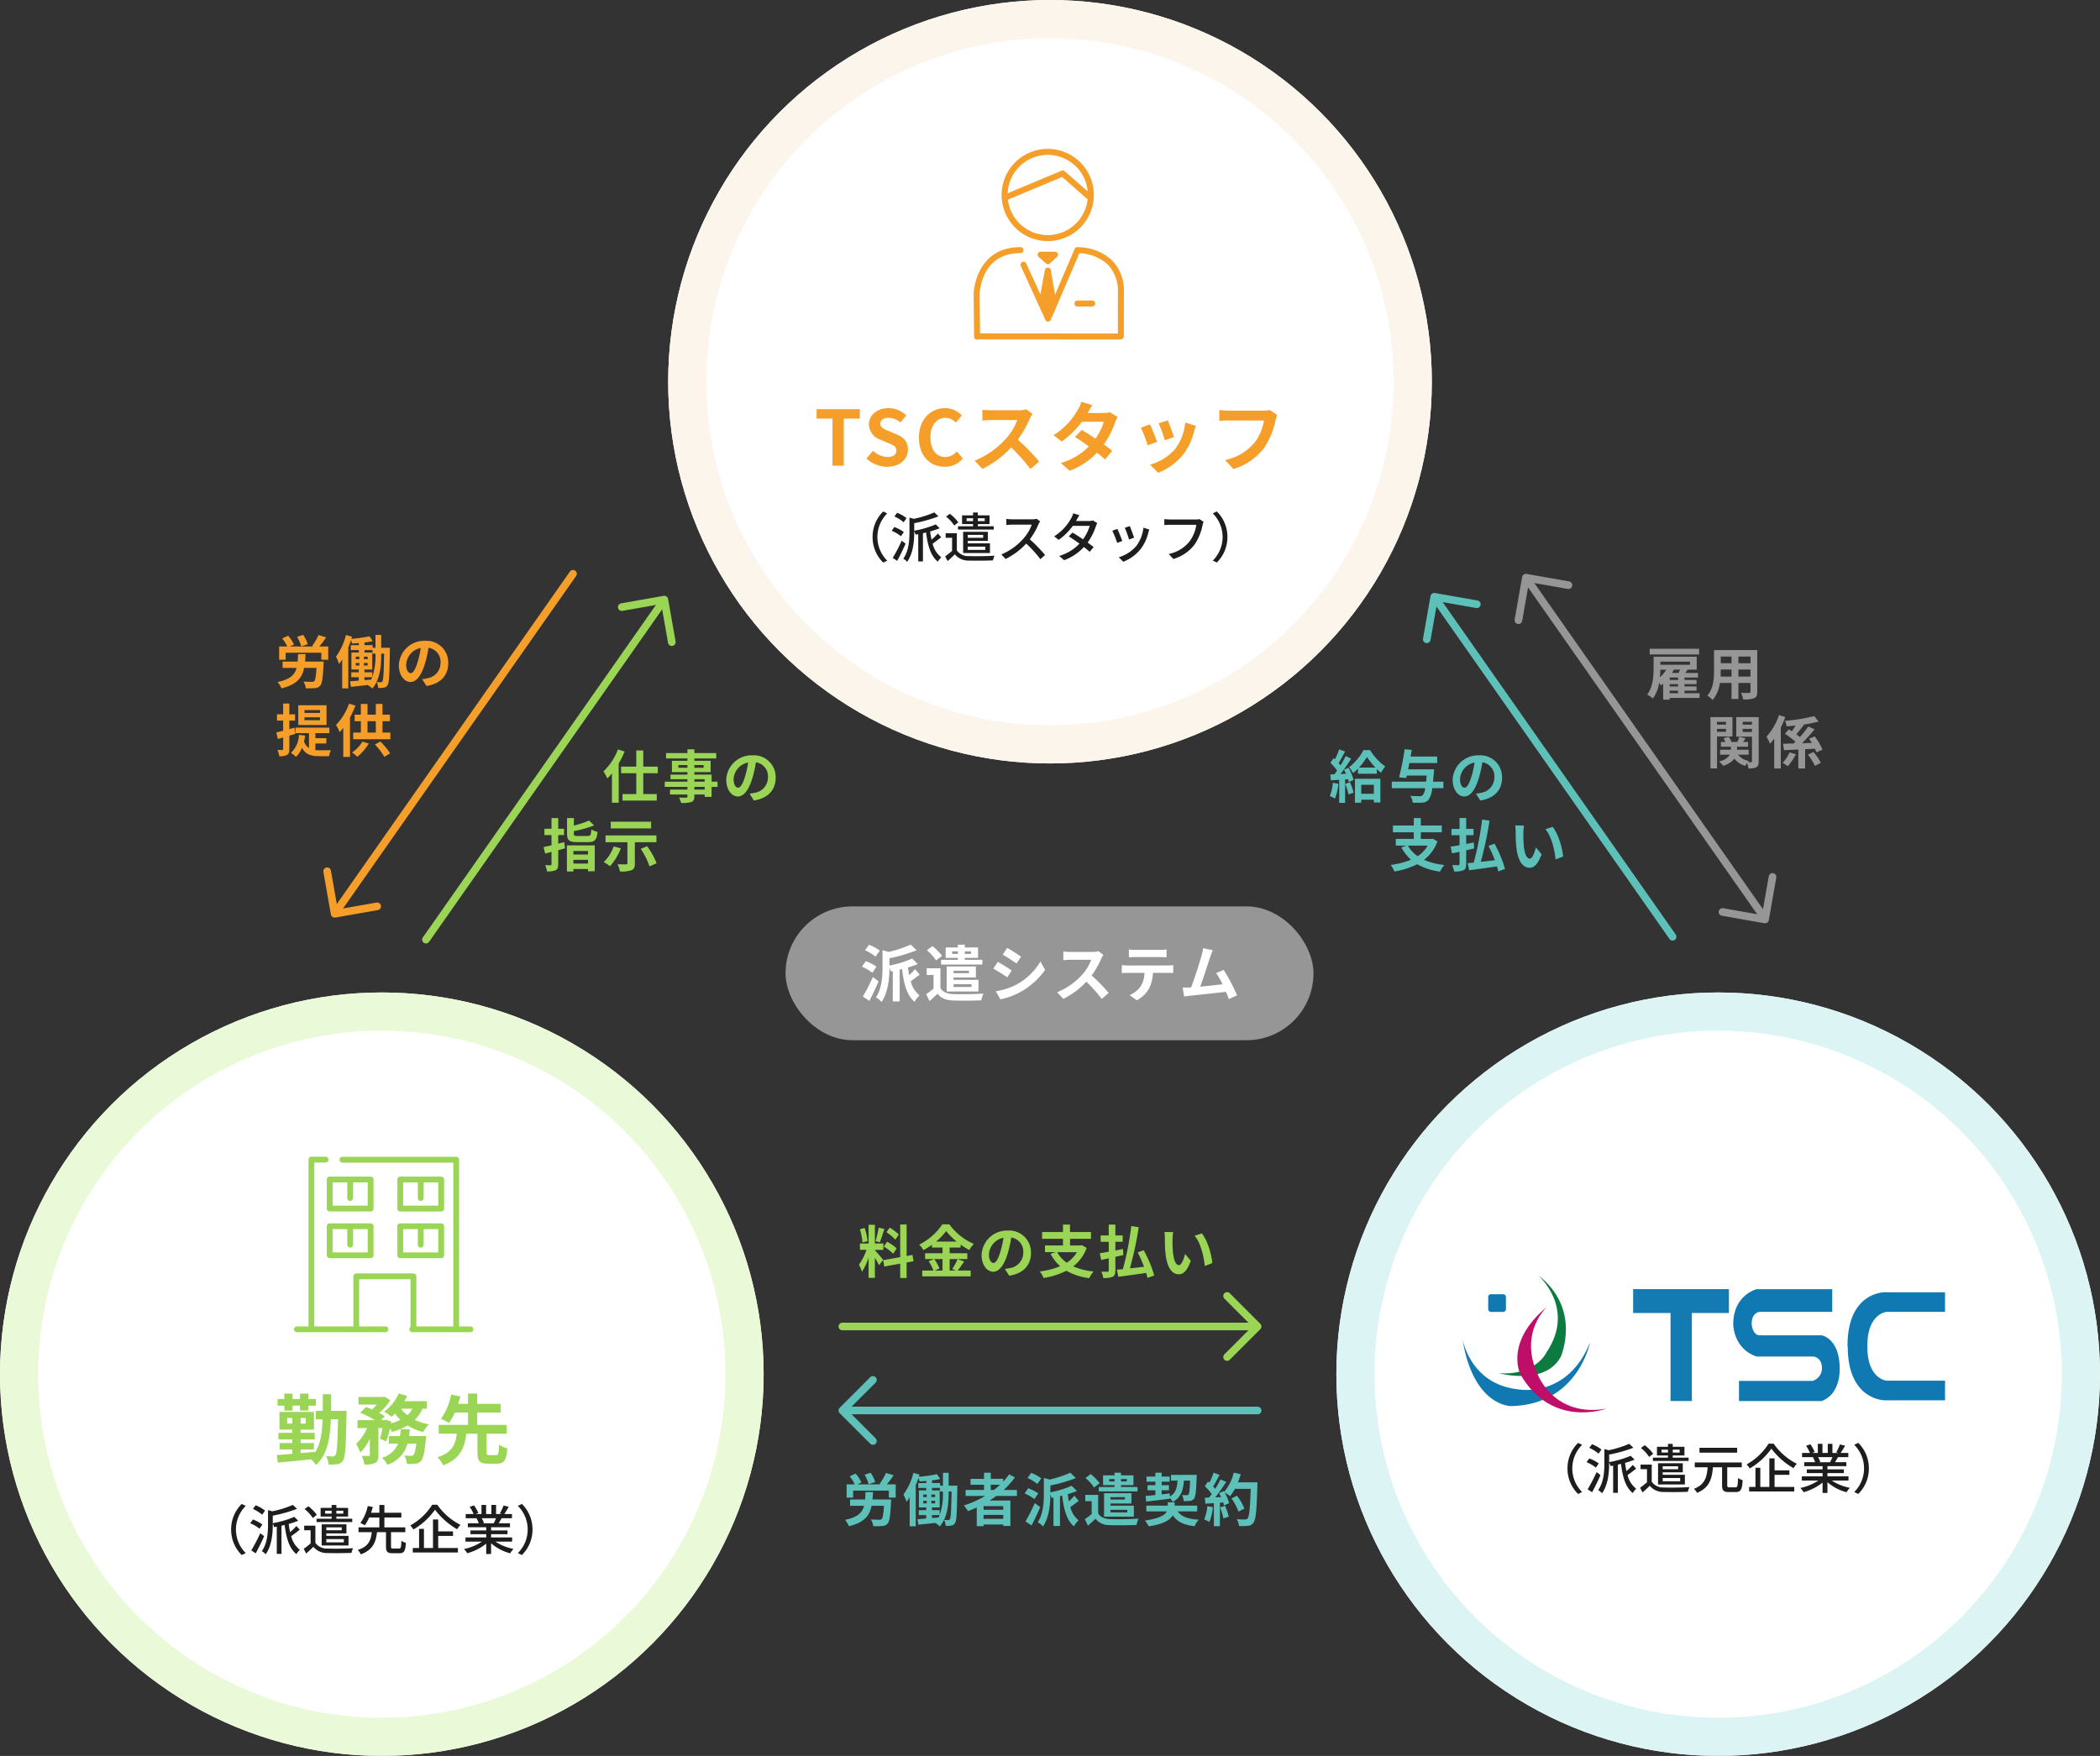
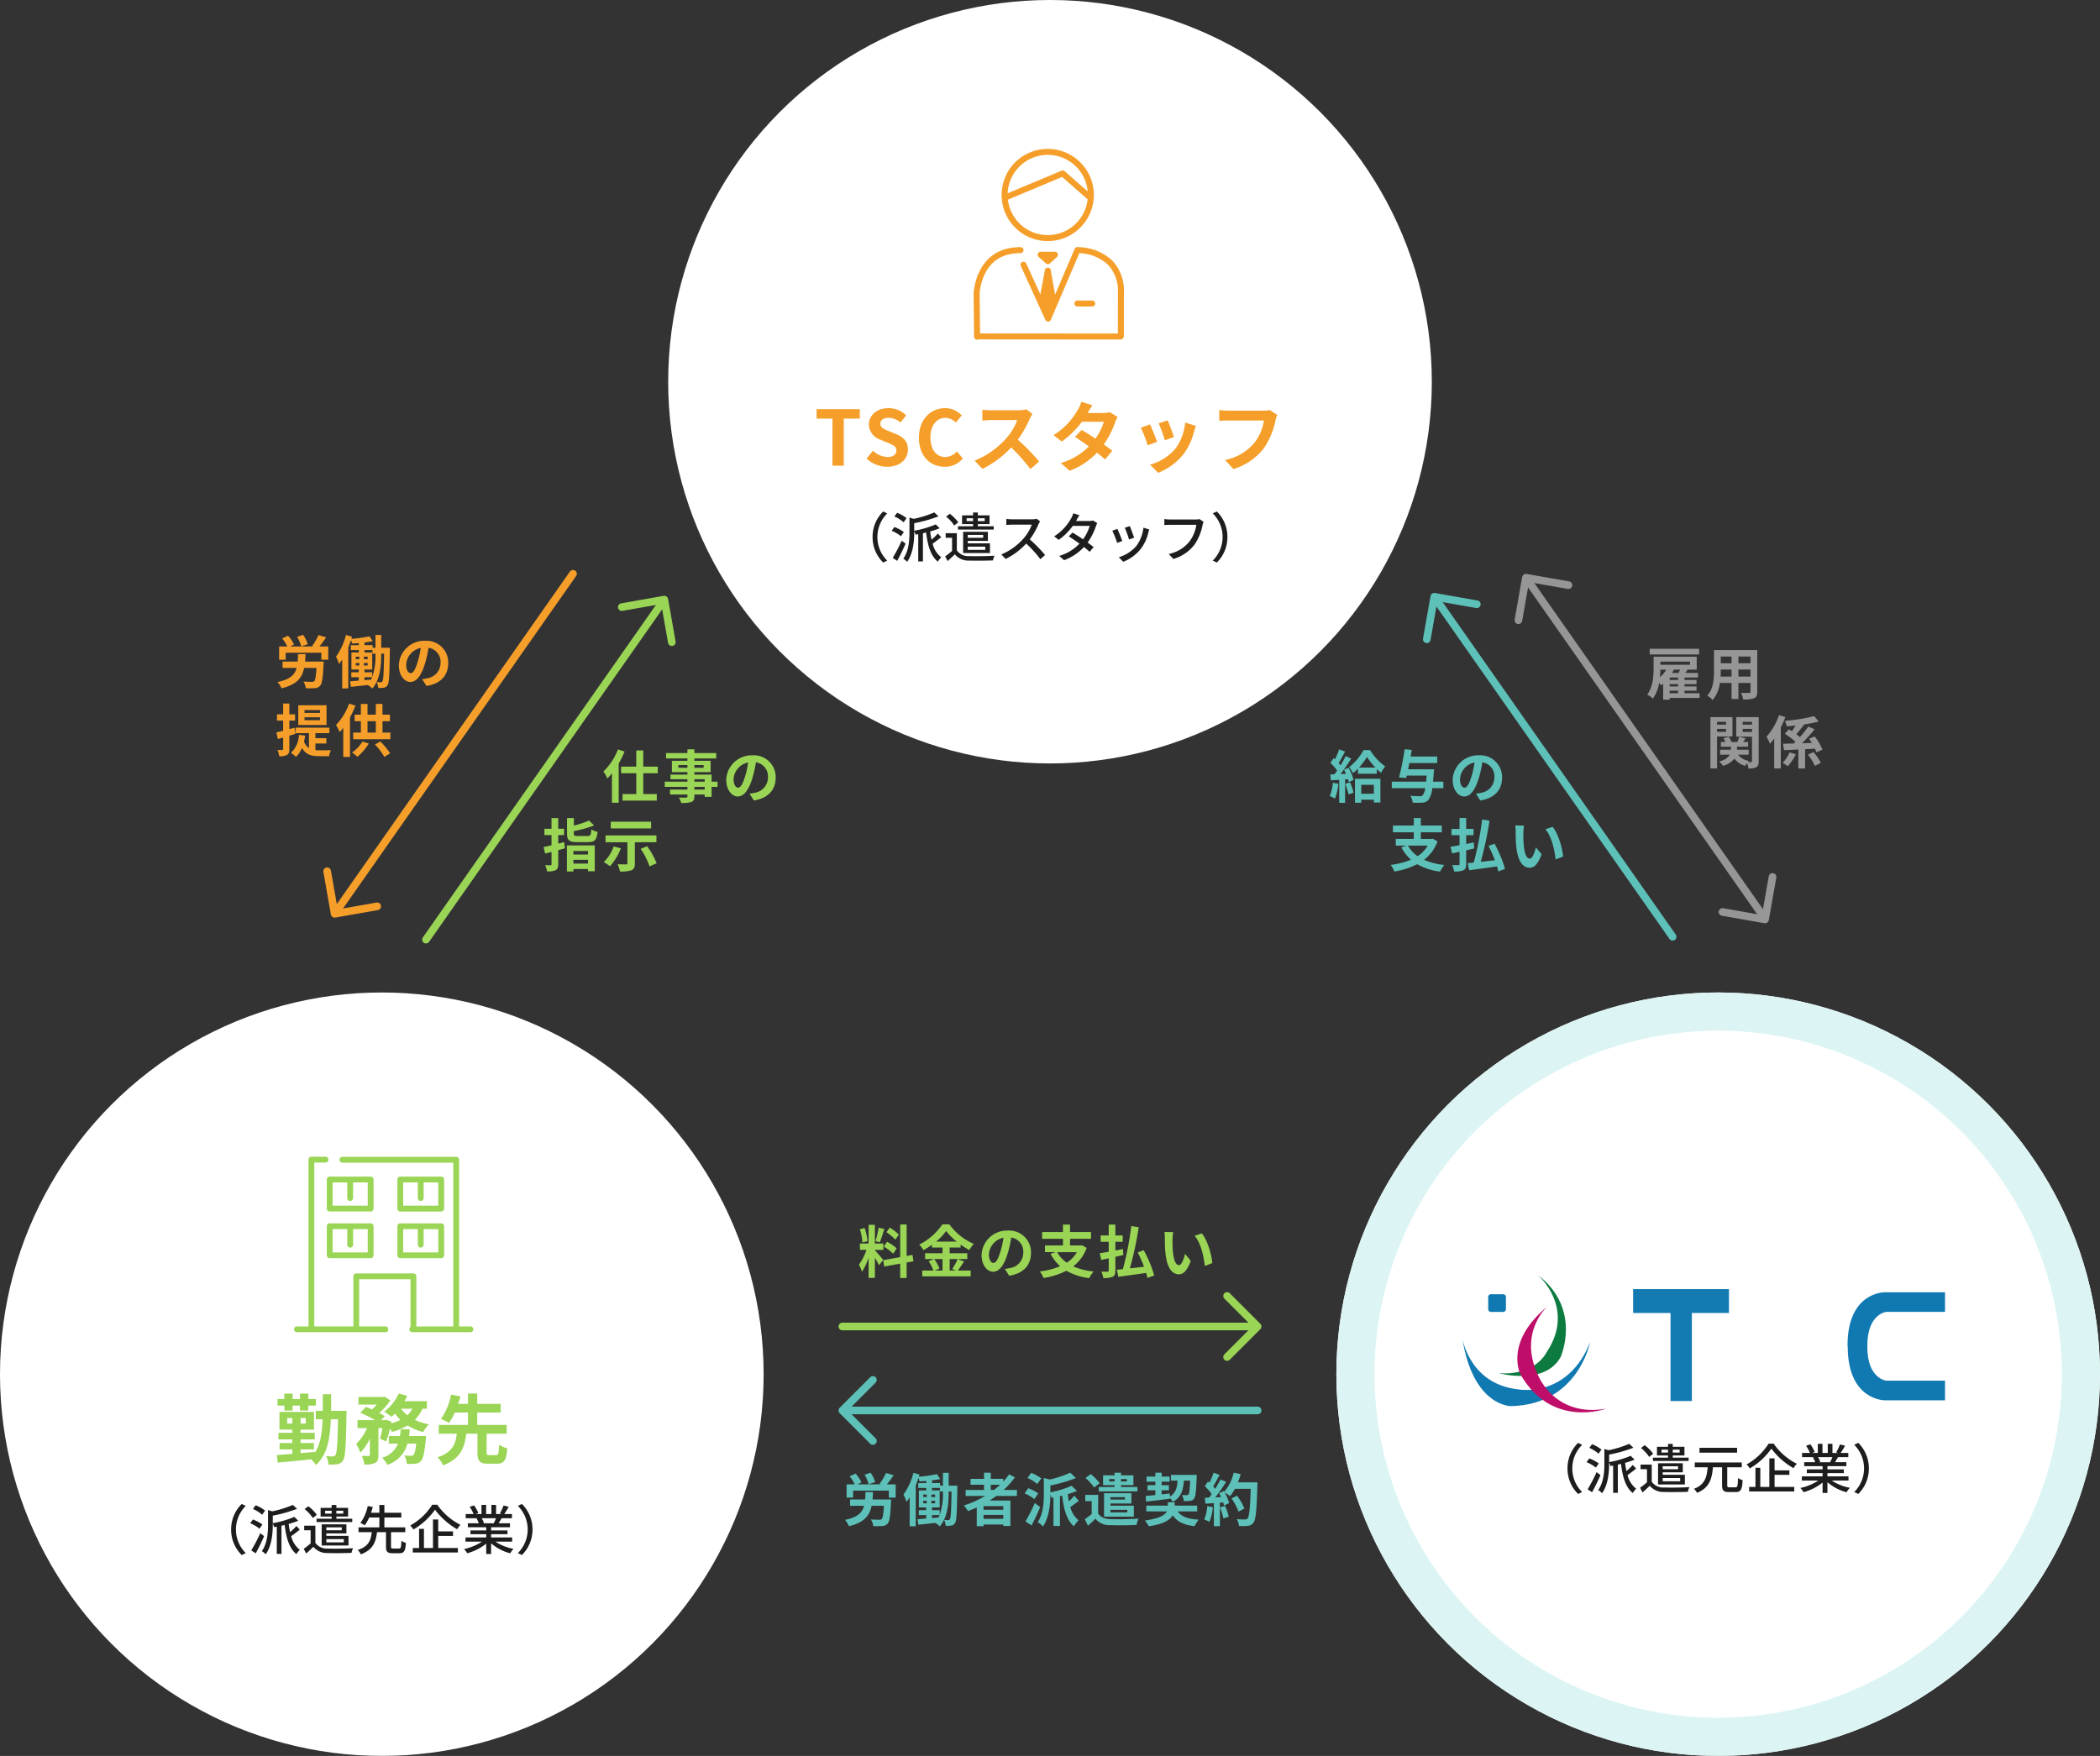
<svg xmlns="http://www.w3.org/2000/svg" width="550" height="460" viewBox="0 0 550 460">
  <rect x="0" y="0" width="550" height="460" fill="#333333" stroke="none" />
  <g id="img" transform="translate(-610 -917)">
    <g id="スタッフ" transform="translate(581 137)">
      <g id="box" transform="translate(204 780)" fill="#fff" stroke="#fcf5ec" stroke-width="10" opacity="0.999">
        <circle cx="100" cy="100" r="100" stroke="none" />
-         <circle cx="100" cy="100" r="95" fill="none" />
      </g>
      <g id="icn" transform="translate(284 819)">
        <path id="Path_37" data-name="Path 37" d="M105.519,153.411h0a.785.785,0,0,0,0-1.569l-3.924,0h0a.785.785,0,0,0,0,1.569Z" transform="translate(-74.439 -112.118)" fill="#f59f2a" />
        <path id="Path_38" data-name="Path 38" d="M52.164,12.078A12.078,12.078,0,1,0,40.085,24.157,12.092,12.092,0,0,0,52.164,12.078M40.085,1.569a10.522,10.522,0,0,1,10.466,9.577L44.526,5.852a.784.784,0,0,0-.821-.134L29.588,11.634a10.521,10.521,0,0,1,10.5-10.065m0,21.018a10.522,10.522,0,0,1-10.434-9.278L43.859,7.355l6.673,5.864a10.523,10.523,0,0,1-10.446,9.369" transform="translate(-20.68)" fill="#f59f2a" />
        <path id="Path_39" data-name="Path 39" d="M38.469,122.535a.927.927,0,0,0,.877-.827l.009-11.481a11.408,11.408,0,0,0-3.147-8.476,13.289,13.289,0,0,0-8.725-3.4c-.014,0-.027,0-.041,0a.783.783,0,0,0-.978.429l-5.14,12.01c-.222-1.284-.572-3.29-1.123-6.445a.784.784,0,0,0-.769-.65h0a.785.785,0,0,0-.771.642l-1.181,6.395L13.769,102.6a.785.785,0,0,0-1.428.651l6.442,14.131a.785.785,0,0,0,.714.459h.009a.785.785,0,0,0,.712-.476L27.686,99.92a11.673,11.673,0,0,1,7.42,2.949,9.906,9.906,0,0,1,2.68,7.358l-.008,10.739-36.1-.027-.1-9.891c0-.148,0-.306-.019-.458h.014a14.022,14.022,0,0,1,1.457-5.434c1.8-3.483,4.9-5.248,9.215-5.248,0,0,.01,0,.012,0a.785.785,0,1,0-.013-1.569C.382,98.338,0,110.436,0,110.558v.031c0,.249.114,11.117.115,11.227a.785.785,0,0,0,.785.777H.908a.776.776,0,0,0,.341-.085l37.22.028Z" transform="translate(0 -72.593)" fill="#f59f2a" />
        <path id="Path_40" data-name="Path 40" d="M68.643,102.964l-3.749,0h0a.785.785,0,0,0-.522,1.37l1.9,1.7a.784.784,0,0,0,1.053-.008l1.845-1.7a.785.785,0,0,0-.53-1.362" transform="translate(-47.338 -76.026)" fill="#f59f2a" />
      </g>
      <path id="h4" d="M43.03,23h2.96V10.66h4.2V8.18H38.87v2.48h4.16Zm14.32.28c3.42,0,5.44-2.06,5.44-4.48,0-2.14-1.18-3.28-2.98-4.02l-1.94-.82c-1.26-.5-2.3-.88-2.3-1.94,0-.98.82-1.56,2.12-1.56a4.721,4.721,0,0,1,3.14,1.22l1.5-1.86a6.568,6.568,0,0,0-4.64-1.9c-3,0-5.12,1.86-5.12,4.28a4.288,4.288,0,0,0,3,3.98l1.98.84c1.32.56,2.22.9,2.22,2,0,1.04-.82,1.7-2.36,1.7a5.823,5.823,0,0,1-3.76-1.64l-1.7,2.04A7.887,7.887,0,0,0,57.35,23.28Zm15.1,0a5.99,5.99,0,0,0,4.72-2.18l-1.56-1.84a4.082,4.082,0,0,1-3.06,1.46c-2.34,0-3.86-1.94-3.86-5.16,0-3.18,1.68-5.1,3.92-5.1a3.9,3.9,0,0,1,2.74,1.24l1.54-1.88a6.037,6.037,0,0,0-4.34-1.9c-3.74,0-6.88,2.86-6.88,7.74C65.67,20.6,68.71,23.28,72.45,23.28ZM95.41,9.44,93.77,8.22a7.168,7.168,0,0,1-2.06.26H84.65a22.344,22.344,0,0,1-2.36-.14v2.84c.42-.02,1.52-.14,2.36-.14h6.78a15.5,15.5,0,0,1-2.98,4.9,22.42,22.42,0,0,1-8.2,5.74l2.06,2.16a26.345,26.345,0,0,0,7.52-5.62,45.608,45.608,0,0,1,5.04,5.66l2.28-1.98a56.224,56.224,0,0,0-5.58-5.72,29.4,29.4,0,0,0,3.14-5.5A9.451,9.451,0,0,1,95.41,9.44Zm15.7-2.28-2.9-.9a8.277,8.277,0,0,1-.92,2.08A18.57,18.57,0,0,1,100.93,15l2.16,1.66a24.055,24.055,0,0,0,5.28-5.18h5.72a14.2,14.2,0,0,1-2.2,4.42c-1.26-.84-2.52-1.66-3.58-2.26l-1.78,1.82c1.02.64,2.34,1.54,3.64,2.5a16.991,16.991,0,0,1-7.34,4.34l2.32,2.02a18.819,18.819,0,0,0,7.16-4.74c.82.66,1.56,1.28,2.1,1.78l1.9-2.26c-.58-.48-1.36-1.06-2.22-1.68a22.9,22.9,0,0,0,2.96-5.76,9.409,9.409,0,0,1,.66-1.42l-2.04-1.26a6.35,6.35,0,0,1-1.74.22h-4.06A21.547,21.547,0,0,1,111.11,7.16Zm19.72,3.96-2.38.78a33.311,33.311,0,0,1,1.62,4.44l2.4-.84C132.19,14.58,131.21,11.98,130.83,11.12Zm7.38,1.46-2.8-.9a13.679,13.679,0,0,1-2.56,6.86,13.457,13.457,0,0,1-6.64,4.18l2.1,2.14a15.619,15.619,0,0,0,6.7-4.96,16.127,16.127,0,0,0,2.72-5.86C137.85,13.64,137.97,13.22,138.21,12.58Zm-12.02-.4-2.4.86a40.4,40.4,0,0,1,1.82,4.62l2.44-.92C127.65,15.62,126.69,13.2,126.19,12.18Zm33.32-2.5-1.96-1.26a6.7,6.7,0,0,1-1.58.16h-9.24c-.66,0-1.8-.1-2.4-.16v2.82c.52-.04,1.48-.08,2.38-.08h9.32a12.66,12.66,0,0,1-2.34,5.64,13.3,13.3,0,0,1-7.84,4.7l2.18,2.38a16,16,0,0,0,8.04-5.52,20.553,20.553,0,0,0,3-7.28A8.738,8.738,0,0,1,159.51,9.68Z" transform="translate(204 879)" fill="#f59f2a" />
      <path id="txt" d="M53.534,10.68a9.327,9.327,0,0,0,2.772,6.692l1.064-.5a8.72,8.72,0,0,1,0-12.376l-1.064-.5A9.327,9.327,0,0,0,53.534,10.68Zm8.89-4.942a9.327,9.327,0,0,0-2.464-1.4l-.714.952a10.146,10.146,0,0,1,2.422,1.526Zm-.7,3.64a10.791,10.791,0,0,0-2.478-1.316l-.714.98a10.354,10.354,0,0,1,2.436,1.428Zm-.56,2.268a43.672,43.672,0,0,1-2.352,4.508l1.162.77c.728-1.316,1.554-3.01,2.2-4.494ZM70.628,9.77a15.151,15.151,0,0,1-1.652,1.61,19.761,19.761,0,0,1-.364-2.156,19.905,19.905,0,0,0,2.492-.84L70.082,7.376A25.726,25.726,0,0,1,64.44,9.028V7.054A35.615,35.615,0,0,0,70.8,5.262L69.69,4.24a27.23,27.23,0,0,1-5.376,1.68L63.194,5.6V9.392c0,2.086-.154,4.9-1.624,6.972a3.26,3.26,0,0,1,1.008.826c1.638-2.3,1.862-5.572,1.862-7.784V9.154a4.327,4.327,0,0,1,.35.91l.7-.126v7.14h1.232V9.686c.28-.056.546-.126.826-.2.42,3.4,1.2,6.16,3.08,7.644a5.082,5.082,0,0,1,.9-1.12,6.461,6.461,0,0,1-2.268-3.584c.672-.448,1.5-1.106,2.254-1.694ZM78.16,6.522V5.766h1.694v.756Zm4.746-.756v.756H81.1V5.766Zm-3.052,2.1H75.906v.868h9.352V7.866H81.1V7.292h3.066V5.01H81.1V4.254H79.854V5.01H76.97V7.292h2.884ZM82.5,10.12v.77H78.468v-.77Zm.546,3.08v.854H78.468V13.2Zm.686-1.5V9.322H77.25V14.88h7.028V12.346h-5.81V11.7ZM75.976,6.844A10.407,10.407,0,0,0,73.764,4.6l-.994.728A10,10,0,0,1,74.926,7.67ZM75.6,9.686H72.672v1.2h1.68v3.43a19.1,19.1,0,0,1-1.806,1.428l.644,1.232c.686-.6,1.3-1.176,1.89-1.75a4.586,4.586,0,0,0,3.78,1.624c1.61.056,4.592.028,6.2-.042a6.358,6.358,0,0,1,.406-1.232c-1.778.126-5.026.168-6.608.1a3.658,3.658,0,0,1-3.262-1.5ZM97.41,6.578l-.91-.672a4.247,4.247,0,0,1-1.218.14H90.088a14.979,14.979,0,0,1-1.526-.1V7.53c.224-.014.98-.084,1.526-.084h5.138A11.518,11.518,0,0,1,93,11.142a15.731,15.731,0,0,1-5.754,4.1l1.134,1.19A18.378,18.378,0,0,0,93.77,12.4a31.418,31.418,0,0,1,3.71,4.088L98.712,15.4a37.211,37.211,0,0,0-4-4.1A19.162,19.162,0,0,0,97,7.306,4.832,4.832,0,0,1,97.41,6.578Zm10.29-1.61-1.6-.5a6.558,6.558,0,0,1-.532,1.26,12.838,12.838,0,0,1-4.48,4.774l1.19.924a15.855,15.855,0,0,0,3.7-3.668H110.4a11.475,11.475,0,0,1-1.75,3.528c-.938-.644-1.918-1.274-2.758-1.764l-.966.994c.812.518,1.82,1.2,2.786,1.9a11.9,11.9,0,0,1-5.292,3.22l1.274,1.12A13.336,13.336,0,0,0,108.89,13.3c.574.462,1.106.9,1.5,1.26l1.036-1.232c-.434-.35-.98-.77-1.568-1.19A16.031,16.031,0,0,0,112,7.908a7.044,7.044,0,0,1,.378-.868l-1.134-.7a3.259,3.259,0,0,1-1.05.154h-3.374c.056-.1.1-.182.154-.28C107.126,5.934,107.42,5.388,107.7,4.968Zm13.2,2.856-1.316.434a25.6,25.6,0,0,1,1.12,3.08l1.316-.476C121.84,10.246,121.154,8.412,120.9,7.824Zm5.11.9-1.54-.49a9.717,9.717,0,0,1-1.862,4.788,9.54,9.54,0,0,1-4.592,2.954l1.162,1.19a10.849,10.849,0,0,0,4.606-3.388,11.223,11.223,0,0,0,1.96-4.228C125.8,9.322,125.886,9.07,126.012,8.72Zm-8.372-.168-1.316.476A28.591,28.591,0,0,1,117.6,12.22l1.33-.49C118.662,10.96,117.962,9.2,117.64,8.552ZM140.222,6.69l-1.078-.7a3.567,3.567,0,0,1-.9.1h-6.79a12.556,12.556,0,0,1-1.512-.112V7.544c.35-.028.91-.056,1.512-.056h6.874a9.668,9.668,0,0,1-1.75,4.3,9.235,9.235,0,0,1-5.474,3.332l1.2,1.316a10.789,10.789,0,0,0,5.572-3.794A13.879,13.879,0,0,0,139.97,7.5,4.253,4.253,0,0,1,140.222,6.69Zm6.244,3.99a9.327,9.327,0,0,0-2.772-6.692l-1.064.5a8.72,8.72,0,0,1,0,12.376l1.064.5A9.327,9.327,0,0,0,146.466,10.68Z" transform="translate(204 910)" fill="#1d1d1d" />
    </g>
    <g id="勤務先" transform="translate(20 397)">
      <g id="box-2" data-name="box" transform="translate(590 780)" fill="#fff" stroke="#eafad8" stroke-width="10" opacity="0.999">
        <circle cx="100" cy="100" r="100" stroke="none" />
-         <circle cx="100" cy="100" r="95" fill="none" />
      </g>
      <g id="icn-2" data-name="icn" transform="translate(667 823)">
        <path id="Path_32" data-name="Path 32" d="M24.7,45.237a.761.761,0,0,0-.761-.761H17.069V32.122h13.45V44.634A.758.758,0,0,0,30.978,46H42.462l.019,0,.019,0h3.713a.761.761,0,0,0,0-1.522H43.242V.816a.761.761,0,0,0-.761-.761h-29.8a.761.761,0,1,0,0,1.522H41.72v42.9H32.041V31.361a.761.761,0,0,0-.761-.761H16.308a.761.761,0,0,0-.761.761V44.476H5.318V1.553H8.26a.761.761,0,1,0,0-1.522H4.787l-.019,0A.751.751,0,0,0,3.8.761V44.476H.761A.761.761,0,0,0,.761,46H23.942a.761.761,0,0,0,.761-.761" fill="#9ad556" />
        <path id="Path_33" data-name="Path 33" d="M107.479,29.8H118.2a.761.761,0,0,0,.761-.761V21.421a.761.761,0,0,0-.761-.761H107.479a.761.761,0,0,0-.761.761v7.613a.761.761,0,0,0,.761.761m.761-7.613h3.836v4.085a.761.761,0,1,0,1.522,0V22.182h3.837v6.091H108.24Z" transform="translate(-79.645 -15.419)" fill="#9ad556" />
        <path id="Path_34" data-name="Path 34" d="M46.11,21.421a.761.761,0,0,0-.761-.761H34.633a.761.761,0,0,0-.761.761v7.613a.761.761,0,0,0,.761.761H45.349a.761.761,0,0,0,.761-.761Zm-1.522,6.852H35.394V22.182H39.23v4.085a.761.761,0,0,0,1.522,0V22.182h3.836Z" transform="translate(-25.279 -15.419)" fill="#9ad556" />
        <path id="Path_35" data-name="Path 35" d="M106.718,77.256a.761.761,0,0,0,.761.761H118.2a.761.761,0,0,0,.761-.761V69.643a.761.761,0,0,0-.761-.761H107.479a.761.761,0,0,0-.761.761ZM108.24,70.4h3.836v4.085a.761.761,0,1,0,1.522,0V70.4h3.837V76.5H108.24Z" transform="translate(-79.645 -51.407)" fill="#9ad556" />
        <path id="Path_36" data-name="Path 36" d="M45.349,68.883H34.633a.761.761,0,0,0-.761.761v7.613a.761.761,0,0,0,.761.761H45.349a.761.761,0,0,0,.761-.761V69.644a.761.761,0,0,0-.761-.761M44.589,76.5H35.394V70.4H39.23V74.49a.761.761,0,0,0,1.522,0V70.4h3.836Z" transform="translate(-25.279 -51.408)" fill="#9ad556" />
      </g>
      <path id="h4-2" data-name="h4" d="M74.47,10.52h2.16V9.24h1.94v1.28h2.18V9.24h1.98V7.5H80.75V6.08H78.57V7.5H76.63V6.08H74.47V7.5H72.69V9.24h1.78Zm.74,3.42V12.46h1.34v1.48Zm4.86,0H78.73V12.46h1.34Zm6.64-3.34c.02-1.38.02-2.82.02-4.36H84.55c0,1.56,0,3-.02,4.36H82.71v2.2h1.78c-.14,3.7-.58,6.6-2.02,8.74v-.2c-1.24.12-2.5.24-3.74.34V20.7h3.48V19.04H78.73v-.96h3.7V16.36h-3.7v-.84h3.5V10.88H73.19v4.64h3.36v.84H72.93v1.72h3.62v.96H73.23V20.7h3.32v1.16c-1.52.14-2.92.24-4.04.32l.24,1.98c2.32-.22,5.54-.52,8.7-.86a6.771,6.771,0,0,1,1.3,1.48c2.9-2.6,3.68-6.6,3.9-11.98h1.88c-.12,6.48-.3,8.86-.68,9.38a.678.678,0,0,1-.66.36,13.46,13.46,0,0,1-1.78-.1,5.74,5.74,0,0,1,.64,2.22,13.6,13.6,0,0,0,2.32-.08,2.167,2.167,0,0,0,1.46-.96c.62-.88.78-3.8.92-12,0-.26.02-1.02.02-1.02Zm20.42,6.6c.08-.58.14-1.18.2-1.78h-2.38a16.7,16.7,0,0,1-.2,1.78h-2.92v1.98h2.42a6.411,6.411,0,0,1-4.18,3.72,6.727,6.727,0,0,1,1.38,1.84,7.99,7.99,0,0,0,5.26-5.56h2.32c-.22,1.86-.48,2.72-.76,2.98a.815.815,0,0,1-.64.22,16.938,16.938,0,0,1-1.72-.1,5.244,5.244,0,0,1,.64,2.2,15.282,15.282,0,0,0,2.24-.04,2.2,2.2,0,0,0,1.46-.7c.58-.64.94-2.18,1.26-5.64.04-.28.08-.9.08-.9Zm.88-7.16a6.077,6.077,0,0,1-1.32,1.7,7.842,7.842,0,0,1-1.66-1.7Zm3.8,0V8.06h-5.9a13.407,13.407,0,0,0,.74-1.4l-2.22-.6a11.923,11.923,0,0,1-3.82,4.76,17.464,17.464,0,0,1,1.94,1.34,11.908,11.908,0,0,0,.9-.86,11.308,11.308,0,0,0,1.42,1.66,12.117,12.117,0,0,1-2.44.92l.08-.46-1.44-.48-.32.1h-.96l.98-1.02a11.193,11.193,0,0,0-1.46-.88,14.929,14.929,0,0,0,2.92-3.3l-1.52-.96-.36.08H93.89v2h4.8a12.489,12.489,0,0,1-1.26,1.26c-.54-.24-1.1-.46-1.58-.64l-1.5,1.52a29.013,29.013,0,0,1,3.86,1.94H93.63v2.08h2.5a12.566,12.566,0,0,1-2.84,4.12,13.328,13.328,0,0,1,1.08,2.3,12.117,12.117,0,0,0,2.5-3.7v4.28c0,.24-.08.28-.32.3-.26,0-1.06,0-1.8-.02a7.924,7.924,0,0,1,.68,2.26,5.9,5.9,0,0,0,2.82-.42c.7-.36.86-1,.86-2.08V15.12h1.06a26.069,26.069,0,0,1-.64,2.76l1.6.74a23.347,23.347,0,0,0,.98-3.34,7.57,7.57,0,0,1,.56.84,16.009,16.009,0,0,0,4.08-1.68,14.406,14.406,0,0,0,4.08,1.72,9.134,9.134,0,0,1,1.5-2.02,15.563,15.563,0,0,1-3.68-1.18,9.825,9.825,0,0,0,2-2.92ZM128.17,22.2c-.62,0-.72-.1-.72-.76V16.58h5.24v-2.3h-7.7V11.04h6.14V8.76h-6.14V6.06h-2.42v2.7h-2.58c.22-.68.42-1.32.6-1.94l-2.44-.48a16.666,16.666,0,0,1-2.66,6.38,15.745,15.745,0,0,1,2.1,1.04,14.487,14.487,0,0,0,1.54-2.72h3.44v3.24h-7.66v2.3h4.72c-.3,2.64-1.06,4.88-5.04,6.18a7.559,7.559,0,0,1,1.48,2.1c4.6-1.74,5.62-4.72,6.06-8.28h2.92v4.86c0,2.26.52,3,2.76,3h2.32c1.86,0,2.5-.86,2.74-4.02a6.6,6.6,0,0,1-2.16-.96c-.08,2.36-.2,2.74-.8,2.74Z" transform="translate(590 879)" fill="#9ad556" />
      <path id="txt-2" data-name="txt" d="M60.534,10.68a9.327,9.327,0,0,0,2.772,6.692l1.064-.5a8.72,8.72,0,0,1,0-12.376l-1.064-.5A9.327,9.327,0,0,0,60.534,10.68Zm8.89-4.942a9.327,9.327,0,0,0-2.464-1.4l-.714.952a10.146,10.146,0,0,1,2.422,1.526Zm-.7,3.64a10.791,10.791,0,0,0-2.478-1.316l-.714.98a10.355,10.355,0,0,1,2.436,1.428Zm-.56,2.268a43.672,43.672,0,0,1-2.352,4.508l1.162.77c.728-1.316,1.554-3.01,2.2-4.494ZM77.628,9.77a15.151,15.151,0,0,1-1.652,1.61,19.761,19.761,0,0,1-.364-2.156,19.905,19.905,0,0,0,2.492-.84L77.082,7.376A25.726,25.726,0,0,1,71.44,9.028V7.054A35.615,35.615,0,0,0,77.8,5.262L76.69,4.24a27.23,27.23,0,0,1-5.376,1.68L70.194,5.6V9.392c0,2.086-.154,4.9-1.624,6.972a3.26,3.26,0,0,1,1.008.826c1.638-2.3,1.862-5.572,1.862-7.784V9.154a4.327,4.327,0,0,1,.35.91l.7-.126v7.14h1.232V9.686c.28-.056.546-.126.826-.2.42,3.4,1.2,6.16,3.08,7.644a5.082,5.082,0,0,1,.9-1.12,6.461,6.461,0,0,1-2.268-3.584c.672-.448,1.5-1.106,2.254-1.694ZM85.16,6.522V5.766h1.694v.756Zm4.746-.756v.756H88.1V5.766Zm-3.052,2.1H82.906v.868h9.352V7.866H88.1V7.292h3.066V5.01H88.1V4.254H86.854V5.01H83.97V7.292h2.884ZM89.5,10.12v.77H85.468v-.77Zm.546,3.08v.854H85.468V13.2Zm.686-1.5V9.322H84.25V14.88h7.028V12.346h-5.81V11.7ZM82.976,6.844A10.407,10.407,0,0,0,80.764,4.6l-.994.728A10,10,0,0,1,81.926,7.67ZM82.6,9.686H79.672v1.2h1.68v3.43a19.1,19.1,0,0,1-1.806,1.428l.644,1.232c.686-.6,1.3-1.176,1.89-1.75a4.586,4.586,0,0,0,3.78,1.624c1.61.056,4.592.028,6.2-.042a6.358,6.358,0,0,1,.406-1.232c-1.778.126-5.026.168-6.608.1a3.658,3.658,0,0,1-3.262-1.5Zm20.37,5.978c-.476,0-.56-.07-.56-.5V11.38h3.738V10.12h-5.474V7.544h4.438V6.3h-4.438V4.254H99.356V6.3H97.172c.182-.518.336-1.036.476-1.512l-1.33-.252a11.549,11.549,0,0,1-1.932,4.438,7.03,7.03,0,0,1,1.148.616,10.513,10.513,0,0,0,1.148-2.044h2.674V10.12H93.9v1.26h3.472c-.238,2.086-.812,3.78-3.682,4.662A4.288,4.288,0,0,1,94.5,17.19c3.178-1.162,3.934-3.22,4.242-5.81h2.352v3.78c0,1.316.336,1.736,1.722,1.736h1.82c1.19,0,1.54-.574,1.666-2.716a4.053,4.053,0,0,1-1.176-.532c-.056,1.736-.14,2.016-.6,2.016ZM113.2,4.2a15.9,15.9,0,0,1-5.754,5.432,5.664,5.664,0,0,1,.826,1.05A17.94,17.94,0,0,0,113.93,5.5a19.343,19.343,0,0,0,5.8,5.124,6.28,6.28,0,0,1,.868-1.162A16.231,16.231,0,0,1,114.532,4.2Zm1.568,8.162h3.878V11.184H114.77V8.048H113.4v7.49h-2.366V10.512h-1.274v5.026h-1.652v1.176h11.816V15.538H114.77Zm15.148-4.634a13.066,13.066,0,0,1-.616,1.33h-2.954l.406-.084a5.89,5.89,0,0,0-.6-1.246Zm4.214,6.132V12.766h-5.516v-.854h4.3v-.98h-4.3v-.84h4.956V9.056H130.6c.238-.392.518-.854.784-1.33h2.7V6.634h-2.016a21.9,21.9,0,0,0,1.162-1.9l-1.344-.336a12.2,12.2,0,0,1-.98,2.072l.532.168h-1.512V4.24H128.7V6.634h-1.386V4.24H126.1V6.634h-1.54l.714-.266a9.731,9.731,0,0,0-1.12-2l-1.134.378a10.5,10.5,0,0,1,1.022,1.89h-2.072V7.726h3.178l-.336.056a6.936,6.936,0,0,1,.588,1.274h-2.87v1.036h4.816v.84h-4.13v.98h4.13v.854H121.91v1.092h4.326a13.583,13.583,0,0,1-4.718,1.946,5.843,5.843,0,0,1,.854,1.106,13.906,13.906,0,0,0,4.97-2.52v2.716h1.274V14.292a12.489,12.489,0,0,0,5.012,2.632,5.846,5.846,0,0,1,.868-1.162,12.857,12.857,0,0,1-4.746-1.9Zm5.334-3.178a9.327,9.327,0,0,0-2.772-6.692l-1.064.5a8.72,8.72,0,0,1,0,12.376l1.064.5A9.327,9.327,0,0,0,139.466,10.68Z" transform="translate(590 910)" fill="#1d1d1d" />
    </g>
    <g id="TSC" transform="translate(370 397)">
      <g id="box-3" data-name="box" transform="translate(590 780)" fill="#fff" stroke="#dcf5f4" stroke-width="10" opacity="0.999">
        <circle cx="100" cy="100" r="100" stroke="none" />
        <circle cx="100" cy="100" r="95" fill="none" />
      </g>
      <path id="txt-3" data-name="txt" d="M60.534,10.68a9.327,9.327,0,0,0,2.772,6.692l1.064-.5a8.72,8.72,0,0,1,0-12.376l-1.064-.5A9.327,9.327,0,0,0,60.534,10.68Zm8.89-4.942a9.327,9.327,0,0,0-2.464-1.4l-.714.952a10.146,10.146,0,0,1,2.422,1.526Zm-.7,3.64a10.791,10.791,0,0,0-2.478-1.316l-.714.98a10.355,10.355,0,0,1,2.436,1.428Zm-.56,2.268a43.672,43.672,0,0,1-2.352,4.508l1.162.77c.728-1.316,1.554-3.01,2.2-4.494ZM77.628,9.77a15.151,15.151,0,0,1-1.652,1.61,19.761,19.761,0,0,1-.364-2.156,19.905,19.905,0,0,0,2.492-.84L77.082,7.376A25.726,25.726,0,0,1,71.44,9.028V7.054A35.615,35.615,0,0,0,77.8,5.262L76.69,4.24a27.23,27.23,0,0,1-5.376,1.68L70.194,5.6V9.392c0,2.086-.154,4.9-1.624,6.972a3.26,3.26,0,0,1,1.008.826c1.638-2.3,1.862-5.572,1.862-7.784V9.154a4.327,4.327,0,0,1,.35.91l.7-.126v7.14h1.232V9.686c.28-.056.546-.126.826-.2.42,3.4,1.2,6.16,3.08,7.644a5.082,5.082,0,0,1,.9-1.12,6.461,6.461,0,0,1-2.268-3.584c.672-.448,1.5-1.106,2.254-1.694ZM85.16,6.522V5.766h1.694v.756Zm4.746-.756v.756H88.1V5.766Zm-3.052,2.1H82.906v.868h9.352V7.866H88.1V7.292h3.066V5.01H88.1V4.254H86.854V5.01H83.97V7.292h2.884ZM89.5,10.12v.77H85.468v-.77Zm.546,3.08v.854H85.468V13.2Zm.686-1.5V9.322H84.25V14.88h7.028V12.346h-5.81V11.7ZM82.976,6.844A10.407,10.407,0,0,0,80.764,4.6l-.994.728A10,10,0,0,1,81.926,7.67ZM82.6,9.686H79.672v1.2h1.68v3.43a19.1,19.1,0,0,1-1.806,1.428l.644,1.232c.686-.6,1.3-1.176,1.89-1.75a4.586,4.586,0,0,0,3.78,1.624c1.61.056,4.592.028,6.2-.042a6.358,6.358,0,0,1,.406-1.232c-1.778.126-5.026.168-6.608.1a3.658,3.658,0,0,1-3.262-1.5Zm22.358-4.4H95.1V6.55h9.856Zm-2,10.346c-.5,0-.588-.084-.588-.588V10.386h3.808V9.126H93.868v1.26h3.374c-.2,2.464-.672,4.55-3.6,5.642a3.422,3.422,0,0,1,.812,1.05c3.29-1.316,3.92-3.738,4.172-6.692h2.394v4.676c0,1.372.364,1.806,1.75,1.806h1.862c1.3,0,1.638-.686,1.778-3.108a4.165,4.165,0,0,1-1.218-.56c-.056,2.072-.14,2.436-.658,2.436ZM113.2,4.2a15.9,15.9,0,0,1-5.754,5.432,5.664,5.664,0,0,1,.826,1.05A17.94,17.94,0,0,0,113.93,5.5a19.343,19.343,0,0,0,5.8,5.124,6.28,6.28,0,0,1,.868-1.162A16.231,16.231,0,0,1,114.532,4.2Zm1.568,8.162h3.878V11.184H114.77V8.048H113.4v7.49h-2.366V10.512h-1.274v5.026h-1.652v1.176h11.816V15.538H114.77Zm15.148-4.634a13.066,13.066,0,0,1-.616,1.33h-2.954l.406-.084a5.89,5.89,0,0,0-.6-1.246Zm4.214,6.132V12.766h-5.516v-.854h4.3v-.98h-4.3v-.84h4.956V9.056H130.6c.238-.392.518-.854.784-1.33h2.7V6.634h-2.016a21.9,21.9,0,0,0,1.162-1.9l-1.344-.336a12.2,12.2,0,0,1-.98,2.072l.532.168h-1.512V4.24H128.7V6.634h-1.386V4.24H126.1V6.634h-1.54l.714-.266a9.731,9.731,0,0,0-1.12-2l-1.134.378a10.5,10.5,0,0,1,1.022,1.89h-2.072V7.726h3.178l-.336.056a6.936,6.936,0,0,1,.588,1.274h-2.87v1.036h4.816v.84h-4.13v.98h4.13v.854H121.91v1.092h4.326a13.583,13.583,0,0,1-4.718,1.946,5.843,5.843,0,0,1,.854,1.106,13.906,13.906,0,0,0,4.97-2.52v2.716h1.274V14.292a12.489,12.489,0,0,0,5.012,2.632,5.846,5.846,0,0,1,.868-1.162,12.857,12.857,0,0,1-4.746-1.9Zm5.334-3.178a9.327,9.327,0,0,0-2.772-6.692l-1.064.5a8.72,8.72,0,0,1,0,12.376l1.064.5A9.327,9.327,0,0,0,139.466,10.68Z" transform="translate(590 894)" fill="#1d1d1d" />
      <g id="logo" transform="translate(601 796)">
        <g id="logo-2" data-name="logo" transform="translate(22 58)">
          <path id="Path_20" data-name="Path 20" d="M1869.5,98.057c0-14.089,9.7-13.964,9.7-13.964h15.84v5.135h-15.339s-5.01.439-5.01,8.828v.377c0,8.389,5.01,8.827,5.01,8.827h15.339V112.4H1879.2s-9.643,0-9.643-14.026Z" transform="translate(-1768.626 -79.56)" fill="#1179b1" />
-           <path id="Path_21" data-name="Path 21" d="M1338.106,89.686c0-2.944-2.254-3.069-2.254-3.069h-14.841c-6.136-2.066-6.136-8.454-6.136-8.454,0-7.7,6.136-9.2,6.136-9.2H1340.8v5.949h-18.972s-2.129.062-2.129,3.193c0,0,.188,2.943,2.129,2.943h16.217s4.7.813,4.7,8.641c0,0,.439,6.637-4.7,8.578h-21.664V93H1335.6a3.419,3.419,0,0,0,2.506-3.318" transform="translate(-1243.932 -65.24)" fill="#1179b1" />
          <path id="Path_22" data-name="Path 22" d="M0,307.406s1.858,12.075,14.728,13.4c0,0,12.87,2.389,18.709-12.339,0,0-3.053,16.321-20.7,16.719,0,0-9.951.131-12.737-17.779" transform="translate(0 -290.821)" fill="#1179b1" />
          <path id="Path_23" data-name="Path 23" d="M187.309,0s10.085,8.624,2.256,20.3c0,0-2.786,6.1-12.471,5.44,0,0,12.074,3.317,16.187-4.247,0,0,5.66-12.537-5.971-21.494" transform="translate(-167.54 0.001)" fill="#0d7b3f" />
          <path id="Path_24" data-name="Path 24" d="M130.05,97.366a.732.732,0,0,1-.732.731h-3.181a.732.732,0,0,1-.731-.731V94.184a.732.732,0,0,1,.731-.731h3.181a.732.732,0,0,1,.732.731Z" transform="translate(-118.64 -88.411)" fill="#1179b1" />
          <path id="Path_25" data-name="Path 25" d="M274.569,152.469s-7.7,6.766-2.522,17.913c0,0,4.247,11.279,17.913,8.89,0,0-14.2,5.306-22.423-8.89,0,0-4.512-8.36,7.032-17.913" transform="translate(-252.277 -144.242)" fill="#be0e69" />
          <path id="Path_26" data-name="Path 26" d="M828.876,68.813v6.252h9.794V98.124h5.586V75.064h9.713V68.813Z" transform="translate(-784.151 -65.1)" fill="#147ab2" />
        </g>
      </g>
    </g>
    <g id="txt-4" data-name="txt" transform="translate(-3 -10)">
-       <rect id="bg" width="138.272" height="35.056" rx="17.528" transform="translate(818.736 1164.448)" fill="#969696" />
-       <path id="Path_123" data-name="Path 123" d="M-44.576-11.952A11.728,11.728,0,0,0-47.392-13.5l-1.056,1.44a10.372,10.372,0,0,1,2.736,1.68ZM-45.44-7.76a11.189,11.189,0,0,0-2.8-1.44l-1.024,1.44a11.637,11.637,0,0,1,2.736,1.6Zm-.96,2.7A50.359,50.359,0,0,1-49.008.08L-47.3,1.2c.8-1.552,1.68-3.408,2.4-5.12ZM-35.36-7.12a13.853,13.853,0,0,1-1.52,1.584c-.128-.64-.224-1.312-.3-2.016a22.707,22.707,0,0,0,2.56-.9l-1.488-1.44a28.4,28.4,0,0,1-5.936,1.84v-1.92a42.237,42.237,0,0,0,7.12-2.08l-1.552-1.5a31.024,31.024,0,0,1-5.76,1.92l-1.632-.448v4.432c0,2.336-.144,5.584-1.728,7.952a4.342,4.342,0,0,1,1.472,1.2c1.792-2.608,2.064-6.448,2.08-8.976a7,7,0,0,1,.336.96l.528-.1V1.344h1.808V-6.992l.624-.144c.432,3.76,1.232,6.848,3.264,8.576A6.922,6.922,0,0,1-34.16-.24a6.74,6.74,0,0,1-2.32-3.712c.7-.448,1.52-1.136,2.368-1.712Zm9.744-3.984v-.672h1.488v.672Zm4.928-.672v.672H-22.32v-.672Zm-3.44,2.224h-4.4V-8.32h10.816V-9.552H-22.32v-.512h3.472V-12.8H-22.32v-.736h-1.808v.736h-3.2v2.736h3.2ZM-21.216-6.7v.656h-4.048V-6.7Zm.656,3.536v.72h-4.7v-.72Zm1.152-1.76v-2.88h-7.648v6.544h8.32V-4.32h-6.528v-.608Zm-8.864-5.68a13.9,13.9,0,0,0-2.512-2.544l-1.456,1.088a12.468,12.468,0,0,1,2.4,2.656ZM-28.7-7.344h-3.6V-5.6h1.792V-2a19.993,19.993,0,0,1-1.92,1.44l.88,1.824c.8-.7,1.456-1.312,2.1-1.952C-28.512.56-27.232,1.024-25.328,1.1c1.936.08,5.376.048,7.344-.048a7.683,7.683,0,0,1,.56-1.776c-2.192.176-5.984.224-7.9.144C-26.944-.656-28.08-1.1-28.7-2.192Zm17.488-5.328-1.168,1.76c1.056.592,2.72,1.68,3.616,2.3l1.2-1.776C-8.4-10.96-10.16-12.1-11.216-12.672Zm-2.976,11.36L-12.992.8A19.469,19.469,0,0,0-7.648-1.184,19.319,19.319,0,0,0-1.28-6.928L-2.512-9.1a16.31,16.31,0,0,1-6.224,6A17.337,17.337,0,0,1-14.192-1.312Zm.512-7.712-1.168,1.776c1.072.56,2.736,1.648,3.648,2.272l1.168-1.792C-10.848-7.344-12.608-8.448-13.68-9.024Zm27.664-1.824-1.312-.976a5.735,5.735,0,0,1-1.648.208H5.376a17.875,17.875,0,0,1-1.888-.112v2.272c.336-.016,1.216-.112,1.888-.112H10.8a12.4,12.4,0,0,1-2.384,3.92,17.936,17.936,0,0,1-6.56,4.592L3.5.672a21.076,21.076,0,0,0,6.016-4.5A36.486,36.486,0,0,1,13.552.7L15.376-.88a44.98,44.98,0,0,0-4.464-4.576,23.524,23.524,0,0,0,2.512-4.4A7.56,7.56,0,0,1,13.984-10.848Zm6.672-1.424v2.064c.5-.032,1.168-.064,1.728-.064H28.8c.56,0,1.184.032,1.728.064v-2.064a12.535,12.535,0,0,1-1.728.112H22.368A12.306,12.306,0,0,1,20.656-12.272ZM18.8-8.176v2.1c.448-.032,1.056-.064,1.536-.064h4.4a6.876,6.876,0,0,1-.992,3.536,6.646,6.646,0,0,1-2.9,2.288L22.72,1.04a7.677,7.677,0,0,0,3.216-3.072A10.15,10.15,0,0,0,26.96-6.144h3.856c.448,0,1.056.016,1.456.048v-2.08a12.1,12.1,0,0,1-1.456.1H20.336C19.84-8.08,19.28-8.128,18.8-8.176Zm23.84-3.888L40.1-12.592a11.643,11.643,0,0,1-.384,1.856c-.464,1.664-1.84,6.048-2.768,8.416-.144,0-.3.016-.432.016-.528.016-1.216.016-1.76.016L35.12.048c.512-.064,1.1-.144,1.5-.192,2.016-.208,6.864-.72,9.456-1.024.3.688.56,1.344.768,1.888l2.16-.96A49.209,49.209,0,0,0,45.5-6.9l-2,.816a19.339,19.339,0,0,1,1.68,2.928c-1.616.192-3.888.448-5.84.64.8-2.144,2.1-6.208,2.608-7.776C42.192-10.992,42.432-11.584,42.64-12.064Z" transform="translate(888 1188)" fill="#fff" />
-     </g>
+       </g>
    <g id="arw">
      <g id="arw-2" data-name="arw" transform="matrix(0.574, -0.819, 0.819, 0.574, -797.111, 460.896)">
        <line id="Line_2" data-name="Line 2" x2="108" transform="translate(296.5 1646.5)" fill="none" stroke="#9ad556" stroke-linecap="round" stroke-width="2" />
        <path id="Path_27" data-name="Path 27" d="M427.258,1638.248l8,8-8,8" transform="translate(-30 0.252)" fill="none" stroke="#9ad556" stroke-linecap="round" stroke-linejoin="round" stroke-width="2" />
      </g>
      <path id="Path_120" data-name="Path 120" d="M19.845-12.675A15.724,15.724,0,0,1,16.035-6.9,11.3,11.3,0,0,1,17.07-5.07,15.064,15.064,0,0,0,18.27-6.4V1.29h1.77V-8.985a24.25,24.25,0,0,0,1.545-3.135ZM30.27-6.435v-1.74h-3.8v-4.23h-1.83v4.23H20.67v1.74h3.975v5.46h-3.6V.735h8.97V-.975h-3.54v-5.46ZM42.555-2.16h-2.7v-.705h2.7Zm-2.7-2.715h2.7v.645h-2.7ZM35.685-7.86v-.72H38.04v.72Zm6.6-.72v.72h-2.43v-.72ZM45.93-4.23H44.37V-6.075H39.855v-.66h4.26V-9.7h-4.26v-.615h5.73v-1.41h-5.73V-12.7H38.04v.975h-5.6v1.41h5.6V-9.7H33.975v2.97H38.04v.66H33.6v1.2h4.44v.645H32.1v1.365h5.94v.705H33.48V-.87h4.56v.465c0,.27-.09.36-.375.375-.24,0-1.125,0-1.845-.03A5.5,5.5,0,0,1,36.4,1.35,7.9,7.9,0,0,0,39.06,1.1c.585-.255.795-.615.795-1.5V-.87h2.7v.615H44.37v-2.61h1.56ZM61.155-5.28a5.712,5.712,0,0,0-6.06-5.85A6.665,6.665,0,0,0,48.21-4.71c0,2.535,1.38,4.365,3.045,4.365,1.635,0,2.925-1.86,3.825-4.89a30.335,30.335,0,0,0,.9-4.065,3.708,3.708,0,0,1,3.15,3.96,4.071,4.071,0,0,1-3.42,4.02,11.537,11.537,0,0,1-1.4.24L55.44.7C59.22.12,61.155-2.115,61.155-5.28ZM50.13-4.9a4.722,4.722,0,0,1,3.81-4.35,22.515,22.515,0,0,1-.795,3.63c-.615,2.025-1.2,2.97-1.83,2.97C50.73-2.655,50.13-3.39,50.13-4.9ZM5.76,11.61c-.51.135-1.035.27-1.56.4V9.765H5.73V8.115H4.2V5.31H2.445V8.115H.585v1.65h1.86v2.67C1.68,12.615.96,12.78.36,12.9l.42,1.71,1.665-.435v3.21c0,.21-.075.27-.285.285-.195,0-.795,0-1.38-.03a6.358,6.358,0,0,1,.495,1.635A4.994,4.994,0,0,0,3.54,18.96c.51-.285.66-.7.66-1.59V13.725c.6-.165,1.185-.33,1.77-.5ZM12,13.935v.915H8.175v-.915Zm-3.825,3.3v-.99H12v.99Zm-1.7,2.07h1.7V18.66H12v.585h1.77v-6.78H6.48Zm2.835-9.3c-.87,0-1.02-.075-1.02-.645V8.73a32.287,32.287,0,0,0,5.31-1.485l-1.32-1.29A23.857,23.857,0,0,1,8.3,7.275V5.31H6.51V9.375c0,1.725.54,2.235,2.625,2.235h2.91c1.71,0,2.235-.57,2.46-2.685a4.827,4.827,0,0,1-1.62-.645c-.105,1.485-.225,1.725-.975,1.725ZM28.53,6.255H17.955v1.77H28.53Zm-9.81,6.48a10.509,10.509,0,0,1-2.61,4.125,10.354,10.354,0,0,1,1.65,1.065,15.035,15.035,0,0,0,2.85-4.695Zm11.2-1.1V9.855H16.59V11.64h5.73v5.52c0,.21-.1.285-.39.285s-1.335,0-2.19-.045a7.673,7.673,0,0,1,.63,1.905,8.516,8.516,0,0,0,2.985-.315c.705-.285.915-.78.915-1.785V11.64ZM25.8,13.38a18.533,18.533,0,0,1,2.31,4.59l1.86-.825a19.557,19.557,0,0,0-2.49-4.47Z" transform="translate(752 1126)" fill="#9ad556" />
    </g>
    <g id="arw-3" data-name="arw" transform="translate(-24 -6)">
      <g id="arw-4" data-name="arw" transform="matrix(-0.574, 0.819, -0.819, -0.574, 790.623, 1077.91)">
        <line id="Line_2-2" data-name="Line 2" x2="108" transform="translate(0 8)" fill="none" stroke="#f59f2a" stroke-linecap="round" stroke-width="2" />
        <path id="Path_27-2" data-name="Path 27" d="M0,0,8,8,0,16" transform="translate(100.758 0)" fill="none" stroke="#f59f2a" stroke-linecap="round" stroke-linejoin="round" stroke-width="2" />
      </g>
      <path id="Path_119" data-name="Path 119" d="M8.6-10.245a8.974,8.974,0,0,0-1.2-2.445l-1.59.525a9.345,9.345,0,0,1,1.08,2.49Zm-.7,4.56c.06-.615.09-1.26.12-1.95H6.06c-.03.7-.045,1.35-.105,1.95H2.01V-4.02H5.685C5.19-2.2,3.975-1.02.69-.33A6.2,6.2,0,0,1,1.725,1.32c4-.975,5.4-2.73,5.925-5.34h3.24c-.135,2.205-.315,3.21-.6,3.48a.871.871,0,0,1-.63.165c-.39,0-1.32-.015-2.2-.075A3.885,3.885,0,0,1,8.085,1.3a19.191,19.191,0,0,0,2.355-.03A1.9,1.9,0,0,0,11.85.63c.51-.555.72-2.04.885-5.6.03-.225.045-.72.045-.72Zm3.75-3.96a28.2,28.2,0,0,0,1.77-2.385l-1.995-.6a15.248,15.248,0,0,1-1.68,2.865l.33.12H3.93l1.065-.495A9.07,9.07,0,0,0,3.45-12.465l-1.545.72a9.829,9.829,0,0,1,1.335,2.1H1.11v3.48H2.82v-1.83h9.345v1.83h1.8v-3.48ZM26.34-7.47a16.212,16.212,0,0,1-.855,5.835V-2.88H23.46V-3.6h2.025V-8.055h-2.01V-8.7h2.07v.93h.8ZM23.46-1.59h2.01c-.09.21-.18.42-.285.63L23.46-.825ZM21.18-5.325h.93v.66h-.93Zm0-1.65h.93v.66h-.93Zm2.13.66v-.66h.975v.66Zm0,1.65v-.66h.975v.66ZM27.84-9.3v-3.36h-1.5V-9.3H25.6v-.69h-2.13v-.7a20.242,20.242,0,0,0,2.16-.36l-.87-1.26a38.784,38.784,0,0,1-4.725.675c.06-.195.1-.39.165-.57l-1.59-.45A16.742,16.742,0,0,1,16-6.975a11.338,11.338,0,0,1,.8,1.92,12.6,12.6,0,0,0,.825-1.185V1.335h1.59V-9.4c.27-.63.51-1.29.72-1.935a5.51,5.51,0,0,1,.27.915c.57-.03,1.17-.06,1.77-.12v.555h-2.1V-8.7h2.1v.645H20.04V-3.6h1.92v.72H20.01v1.29h1.95V-.7c-.855.075-1.635.135-2.28.18L19.905.93C21.165.8,22.74.645,24.33.45a6.87,6.87,0,0,1,1.185.915c2.055-2.355,2.325-6,2.325-8.835v-.3H28.6c-.09,5.07-.18,6.84-.435,7.23a.44.44,0,0,1-.435.27c-.24,0-.63-.015-1.08-.06a4.147,4.147,0,0,1,.405,1.545,7.264,7.264,0,0,0,1.47-.06A1.337,1.337,0,0,0,29.505.48c.435-.63.495-2.805.6-9.045,0-.21.015-.735.015-.735ZM45.4-5.28a5.712,5.712,0,0,0-6.06-5.85A6.665,6.665,0,0,0,32.46-4.71c0,2.535,1.38,4.365,3.045,4.365,1.635,0,2.925-1.86,3.825-4.89a30.335,30.335,0,0,0,.9-4.065,3.708,3.708,0,0,1,3.15,3.96,4.071,4.071,0,0,1-3.42,4.02,11.537,11.537,0,0,1-1.4.24L39.69.7C43.47.12,45.4-2.115,45.4-5.28ZM34.38-4.9a4.722,4.722,0,0,1,3.81-4.35,22.515,22.515,0,0,1-.795,3.63c-.615,2.025-1.2,2.97-1.83,2.97C34.98-2.655,34.38-3.39,34.38-4.9ZM11.805,7.77H7.755V7.02h4.05Zm0,1.9H7.755V8.91h4.05Zm1.71-3.915H6.12v5.175h7.4ZM5.37,13.245,5.13,11.64,3.78,12V9.78h1.5V8.13H3.78V5.3H2.16V8.13H.54V9.78H2.16v2.655c-.675.165-1.275.33-1.785.435L.78,14.6c.435-.12.885-.255,1.38-.39v3c0,.195-.075.255-.255.255-.18.015-.69.015-1.245,0a5.864,5.864,0,0,1,.465,1.635,3.7,3.7,0,0,0,2.07-.345c.45-.27.585-.7.585-1.53V13.725Zm5.235,2.535H13.47V14.385H10.605v-1.32h3.66v-1.44H5.4v1.44H8.925V16.98a3.367,3.367,0,0,1-1.3-1.755,13.634,13.634,0,0,0,.285-1.515l-1.62-.2A6.693,6.693,0,0,1,4.2,18.21a10.24,10.24,0,0,1,1.32,1.065A6.6,6.6,0,0,0,7.08,16.92c1.02,1.815,2.535,2.175,4.5,2.175h2.61a5.259,5.259,0,0,1,.48-1.56c-.645.015-2.505.015-3.015.015-.375,0-.7-.015-1.05-.045Zm8.82-10.455A15.684,15.684,0,0,1,16,10.935a10.441,10.441,0,0,1,.96,1.86c.315-.345.63-.7.945-1.11V19.29h1.755V8.97A27.511,27.511,0,0,0,21.09,5.85Zm3.5,9.945A9.323,9.323,0,0,1,20.2,18.135a9.958,9.958,0,0,1,1.4,1.125,13.845,13.845,0,0,0,2.985-3.48Zm3.27.765a17.157,17.157,0,0,1,2.475,3.255l1.5-.945a18.573,18.573,0,0,0-2.55-3.09Zm-1.935-6.1H26.43v2.985H24.255Zm3.915,2.985V9.93h1.95V8.22H28.17V5.4H26.43V8.22H24.255V5.415h-1.74V8.22H20.88V9.93h1.635v2.985h-2.01v1.74H30.24v-1.74Z" transform="translate(706 1102)" fill="#f59f2a" />
    </g>
    <g id="arw-5" data-name="arw" transform="translate(288 -5)">
      <g id="arw-6" data-name="arw" transform="matrix(-0.574, -0.819, 0.819, -0.574, 777.516, 1167)">
        <line id="Line_2-3" data-name="Line 2" x2="108" transform="translate(0 8)" fill="none" stroke="#969696" stroke-linecap="round" stroke-width="2" />
        <path id="Path_27-3" data-name="Path 27" d="M0,16,8,8,0,0" transform="translate(100.758 0)" fill="none" stroke="#969696" stroke-linecap="round" stroke-linejoin="round" stroke-width="2" />
        <path id="Path_31" data-name="Path 31" d="M0,16,8,8,0,0" transform="translate(7.501 15.904) rotate(180)" fill="none" stroke="#969696" stroke-linecap="round" stroke-linejoin="round" stroke-width="2" />
      </g>
      <path id="Path_122" data-name="Path 122" d="M14-12.045H1.065v1.5H14ZM6.285-1.065H8.5v.66H6.285Zm-.87-5.5a8.545,8.545,0,0,1-1.68,1.995c.075-.7.105-1.38.12-1.995Zm6.21-2.1v.81H3.855v-.81ZM6.915-5.7c.165-.27.315-.555.45-.825l-.15-.045h1.8c-.105.285-.255.585-.39.87ZM8.5-3.87H6.285V-4.5H8.5Zm0,1.695H6.285v-.6H8.5ZM14.13-.405H10.185v-.66h3.15v-1.11h-3.15v-.6h3.15V-3.87h-3.15V-4.5H13.71V-5.7H10.38c.2-.285.405-.57.6-.87h2.4V-9.96H2.085v2.955C2.085-4.98,1.95-2.07.405-.03A6.516,6.516,0,0,1,1.905,1,9.841,9.841,0,0,0,3.54-3.105c.195.24.39.5.495.66.18-.135.375-.285.555-.45V1.29H6.285V.84H14.13ZM24.3-4.755V-6.6h3.165v1.845Zm-4.665,0c.03-.555.045-1.095.045-1.575V-6.6H22.5v1.845Zm2.865-5.25v1.74H19.68v-1.74Zm4.965,1.74H24.3v-1.74h3.165Zm1.77-3.435H17.91v5.355c0,2.1-.135,4.77-1.77,6.57A6.589,6.589,0,0,1,17.55,1.38a8.59,8.59,0,0,0,1.89-4.455H22.5V1.11h1.8V-3.075h3.165v2.25c0,.27-.1.36-.39.36s-1.26.015-2.1-.03a6.744,6.744,0,0,1,.57,1.71A6.966,6.966,0,0,0,28.425.9c.6-.27.81-.75.81-1.71ZM21.06,7.1V7.83H18.7V7.1ZM18.7,9.72V8.94H21.06v.78Zm4.035,1.215V5.865H16.965v13.44H18.7v-8.37ZM25.425,9.75V8.94h2.43v.81ZM27.855,7.1V7.83h-2.43V7.1Zm1.755-1.23H23.73V10.98h4.125V17.4c0,.18-.06.255-.24.255a7.53,7.53,0,0,1-.84,0,2.987,2.987,0,0,1,.285-.315A4.508,4.508,0,0,1,24.195,15.7h2.79V14.4h-3.06v-.78h2.91V12.375H25.53l.645-.945-1.635-.42c-.12.375-.33.915-.51,1.365H22.47a4.913,4.913,0,0,0-.72-1.35l-1.365.375a5.954,5.954,0,0,1,.5.975H19.71V13.62h2.625v.78H19.5V15.7h2.565A4.2,4.2,0,0,1,19.23,17.46a5.677,5.677,0,0,1,1.035,1.155,5.827,5.827,0,0,0,3-1.875A5.138,5.138,0,0,0,26.1,18.63a6.323,6.323,0,0,1,.465-.72,6.181,6.181,0,0,1,.36,1.4,4.141,4.141,0,0,0,2.07-.33c.48-.285.615-.735.615-1.56Zm5.325-.525a16.389,16.389,0,0,1-3.285,5.655,11.706,11.706,0,0,1,.915,1.845,13.493,13.493,0,0,0,1.11-1.38v7.845H35.4V8.58a26.838,26.838,0,0,0,1.185-2.73Zm2.775,9.75a10.159,10.159,0,0,1-1.83,2.76,9.8,9.8,0,0,1,1.335.885A14.445,14.445,0,0,0,39.36,15.6Zm6.63-.96a8.16,8.16,0,0,1,.375.945l1.6-.69a15.331,15.331,0,0,0-2.025-3.465l-1.485.585c.24.345.495.72.72,1.11l-2.58.09a44.652,44.652,0,0,0,3.3-3.645l-1.635-.75a29.616,29.616,0,0,1-2.2,2.775c-.27-.225-.585-.48-.945-.735.63-.72,1.38-1.68,2.055-2.535l-.06-.03a34.363,34.363,0,0,0,3.855-.765l-1.17-1.425a44.326,44.326,0,0,1-7.665,1.23,5.673,5.673,0,0,1,.465,1.455c.75-.06,1.545-.135,2.34-.21-.315.51-.66,1.035-.99,1.485-.27-.18-.54-.345-.795-.495l-1.035,1.155a22.766,22.766,0,0,1,2.775,2.1c-.15.165-.3.3-.45.45l-2.805.075.255,1.68,3.75-.18v4.965h1.77v-5.04ZM42.495,15.7a12.941,12.941,0,0,1,1.83,2.94l1.56-.8a14.24,14.24,0,0,0-1.935-2.835Z" transform="translate(753 1104)" fill="#969696" />
    </g>
    <g id="arw-7" data-name="arw" transform="translate(264)">
      <g id="arw-8" data-name="arw" transform="matrix(-0.574, -0.819, 0.819, -0.574, 777.517, 1167)">
        <line id="Line_2-4" data-name="Line 2" x2="108" transform="translate(0 8)" fill="none" stroke="#5dc1b9" stroke-linecap="round" stroke-width="2" />
        <path id="Path_27-4" data-name="Path 27" d="M0,16,8,8,0,0" transform="translate(100.758 0)" fill="none" stroke="#5dc1b9" stroke-linecap="round" stroke-linejoin="round" stroke-width="2" />
      </g>
      <path id="Path_121" data-name="Path 121" d="M1.065-3.93A10.906,10.906,0,0,1,.27-.45,8.817,8.817,0,0,1,1.635.2a13.868,13.868,0,0,0,.9-3.87Zm3.255.27A17.749,17.749,0,0,1,5.19-.87l1.32-.48a16.538,16.538,0,0,0-.93-2.7ZM4-7.365c.18.33.36.7.525,1.08l-1.44.06c.945-1.215,1.98-2.73,2.805-4.035L4.44-10.935A27.2,27.2,0,0,1,3.105-8.5c-.15-.18-.315-.39-.51-.6.54-.84,1.14-2,1.68-3.015L2.73-12.69a19.015,19.015,0,0,1-1.1,2.61c-.12-.105-.24-.21-.345-.3L.435-9.165A14.719,14.719,0,0,1,2.2-7.125c-.24.345-.48.675-.7.96L.42-6.12.57-4.575,2.745-4.71V1.32H4.29V-4.815l.765-.06a7.191,7.191,0,0,1,.195.765l1.26-.57A12.716,12.716,0,0,0,5.19-7.86ZM11.82-3.4v2.34H8.52V-3.4ZM6.87,1.29H8.52V.5h3.3V1.23h1.71V-4.98H6.87ZM7.935-7.92a17.388,17.388,0,0,0,2.085-2.775A20.918,20.918,0,0,0,12.225-7.92ZM9.12-12.495a14.431,14.431,0,0,1-3.78,4.47,8.211,8.211,0,0,1,1.02,1.56,11.778,11.778,0,0,0,1.3-1.17V-6.3H12.6V-7.53a12.8,12.8,0,0,0,1.1.975,11.018,11.018,0,0,1,1.1-1.665,14.72,14.72,0,0,1-3.975-4.275ZM30.03-4.23H27.315q.112-1.08.225-2.475c.03-.225.06-.765.06-.765h-6.8c.1-.525.225-1.08.33-1.635H28.4v-1.71H21.45c.1-.6.21-1.185.3-1.74l-1.86-.165a74.62,74.62,0,0,1-1.47,7.38l1.875.15.15-.63H25.65c-.045.585-.09,1.11-.15,1.59H16.515v1.71H25.26a3.538,3.538,0,0,1-.69,1.89,1,1,0,0,1-.735.21c-.435,0-1.44-.015-2.475-.1a4.006,4.006,0,0,1,.63,1.785,20.348,20.348,0,0,0,2.55,0A2.165,2.165,0,0,0,26.115.54a5.992,5.992,0,0,0,.99-3.06H30.03ZM45.4-5.28a5.712,5.712,0,0,0-6.06-5.85A6.665,6.665,0,0,0,32.46-4.71c0,2.535,1.38,4.365,3.045,4.365,1.635,0,2.925-1.86,3.825-4.89a30.335,30.335,0,0,0,.9-4.065,3.708,3.708,0,0,1,3.15,3.96,4.071,4.071,0,0,1-3.42,4.02,11.537,11.537,0,0,1-1.4.24L39.69.7C43.47.12,45.4-2.115,45.4-5.28ZM34.38-4.9a4.722,4.722,0,0,1,3.81-4.35,22.515,22.515,0,0,1-.795,3.63c-.615,2.025-1.2,2.97-1.83,2.97C34.98-2.655,34.38-3.39,34.38-4.9Zm-8.46,17.43a8.015,8.015,0,0,1-2.64,2.76,8.039,8.039,0,0,1-2.52-2.76Zm1.32-1.815-.315.06h-2.8V9.03h5.49V7.26H24.12V5.31H22.275V7.26h-5.46V9.03h5.46v1.74h-4.71v1.755H20.34l-1.32.45a11.593,11.593,0,0,0,2.52,3.24,19.77,19.77,0,0,1-5.325,1.365,6.8,6.8,0,0,1,.975,1.725A20.007,20.007,0,0,0,23.175,17.4a15.99,15.99,0,0,0,5.97,1.935,9.163,9.163,0,0,1,1.14-1.74,17.387,17.387,0,0,1-5.325-1.35,10.605,10.605,0,0,0,3.525-4.83ZM38.1,13.275,37.98,11.7c-.66.135-1.32.255-1.98.39V9.8h1.92V8.145H36V5.3H34.26v2.85H32.145V9.8H34.26V12.42c-.885.15-1.68.3-2.34.39l.375,1.755c.6-.12,1.26-.27,1.965-.42v3.18c0,.24-.09.315-.315.33-.21,0-.945,0-1.62-.03a6.717,6.717,0,0,1,.51,1.68,5.771,5.771,0,0,0,2.46-.33c.525-.285.705-.72.705-1.635V13.755Zm8.07,5.355a31.31,31.31,0,0,0-2.745-6.6l-1.575.555a39.1,39.1,0,0,1,1.665,3.765c-1.26.15-2.52.3-3.7.42A94.57,94.57,0,0,0,42.12,6l-1.95-.315a77.662,77.662,0,0,1-2.2,11.295c-.585.06-1.11.1-1.575.15l.39,1.86c1.98-.285,4.695-.63,7.29-1.02.135.48.255.93.33,1.32ZM51.15,7.275l-2.31-.03a9.118,9.118,0,0,1,.12,1.53c0,.915.015,2.67.165,4.05.42,4.02,1.845,5.505,3.495,5.505,1.2,0,2.145-.915,3.135-3.525l-1.5-1.83c-.285,1.2-.885,2.955-1.59,2.955-.945,0-1.4-1.485-1.6-3.645-.09-1.08-.1-2.2-.09-3.18A12.135,12.135,0,0,1,51.15,7.275Zm7.5.345-1.905.615c1.635,1.86,2.43,5.505,2.67,7.92l1.965-.765C61.215,13.1,60.075,9.345,58.65,7.62Z" transform="translate(694 1126)" fill="#5dc1b9" />
    </g>
    <g id="arw-9" data-name="arw" transform="translate(0 1.5)">
      <g id="arw-10" data-name="arw" transform="translate(534.121 -383.5)">
        <line id="Line_2-5" data-name="Line 2" x2="108" transform="translate(296.5 1646.5)" fill="none" stroke="#9ad556" stroke-linecap="round" stroke-width="2" />
        <path id="Path_27-5" data-name="Path 27" d="M427.258,1638.248l8,8-8,8" transform="translate(-30 0.252)" fill="none" stroke="#9ad556" stroke-linecap="round" stroke-linejoin="round" stroke-width="2" />
      </g>
      <path id="Path_124" data-name="Path 124" d="M10.785-10.08A11.272,11.272,0,0,0,8.4-11.895l-.855,1.2A12.068,12.068,0,0,1,9.87-8.745ZM6.855-6.93a12.685,12.685,0,0,1,2.46,1.875l.9-1.425A12.527,12.527,0,0,0,7.7-8.2Zm-1.35-4.95A27.9,27.9,0,0,1,4.68-8.37L5.8-8.055c.375-.87.81-2.3,1.2-3.495ZM2.595-8.37a15.039,15.039,0,0,0-.765-3.435l-1.245.33A14.833,14.833,0,0,1,1.26-8.01Zm4.1,4.935c-.315-.42-1.74-2.1-2.175-2.535v-.1h2.22V-7.74H4.515v-4.9H2.865v4.9H.6v1.665H2.31A13.886,13.886,0,0,1,.33-2.19,10.6,10.6,0,0,1,1.14-.345a15.394,15.394,0,0,0,1.725-3.69V1.26h1.65V-4a20.037,20.037,0,0,1,1.08,1.95Zm7.935.345-.27-1.665-1.53.285v-8.25h-1.68v8.55l-4.455.8L6.96-1.71l4.185-.75V1.29h1.68V-2.76Zm7.6-.57v3H20.2l1.23-.525a10.12,10.12,0,0,0-1.38-2.475ZM20.535-8.235A15.648,15.648,0,0,0,23.19-11.01a16,16,0,0,0,2.76,2.775ZM26.19-3.66a15.579,15.579,0,0,1-1.425,2.6l.975.405H24.1v-3h4.62V-5.19H24.1V-6.675H26.97v-.78A18.958,18.958,0,0,0,29.25-6.03a8.379,8.379,0,0,1,1.185-1.605A15.326,15.326,0,0,1,24.03-12.75H22.185a16,16,0,0,1-6.06,5.3,6.992,6.992,0,0,1,1.11,1.44A19.17,19.17,0,0,0,19.47-7.41v.735h2.76V-5.19H17.67v1.53h2.3L18.6-3.075A10.306,10.306,0,0,1,19.845-.66H16.92V.87H29.61V-.66H26.22c.525-.63,1.11-1.545,1.68-2.37ZM45.4-5.28a5.712,5.712,0,0,0-6.06-5.85A6.665,6.665,0,0,0,32.46-4.71c0,2.535,1.38,4.365,3.045,4.365,1.635,0,2.925-1.86,3.825-4.89a30.335,30.335,0,0,0,.9-4.065,3.708,3.708,0,0,1,3.15,3.96,4.071,4.071,0,0,1-3.42,4.02,11.537,11.537,0,0,1-1.4.24L39.69.7C43.47.12,45.4-2.115,45.4-5.28ZM34.38-4.9a4.722,4.722,0,0,1,3.81-4.35,22.515,22.515,0,0,1-.795,3.63c-.615,2.025-1.2,2.97-1.83,2.97C34.98-2.655,34.38-3.39,34.38-4.9Zm23.04-.57a8.015,8.015,0,0,1-2.64,2.76,8.039,8.039,0,0,1-2.52-2.76ZM58.74-7.29l-.315.06h-2.8V-8.97h5.49v-1.77H55.62v-1.95H53.775v1.95h-5.46v1.77h5.46v1.74h-4.71v1.755H51.84l-1.32.45a11.593,11.593,0,0,0,2.52,3.24A19.77,19.77,0,0,1,47.715-.42,6.8,6.8,0,0,1,48.69,1.3,20.007,20.007,0,0,0,54.675-.6a15.99,15.99,0,0,0,5.97,1.935,9.163,9.163,0,0,1,1.14-1.74,17.387,17.387,0,0,1-5.325-1.35,10.605,10.605,0,0,0,3.525-4.83ZM69.6-4.725,69.48-6.3c-.66.135-1.32.255-1.98.39V-8.2h1.92v-1.65H67.5V-12.7H65.76v2.85H63.645V-8.2H65.76V-5.58c-.885.15-1.68.3-2.34.39l.375,1.755c.6-.12,1.26-.27,1.965-.42v3.18c0,.24-.09.315-.315.33-.21,0-.945,0-1.62-.03a6.716,6.716,0,0,1,.51,1.68,5.771,5.771,0,0,0,2.46-.33C67.32.69,67.5.255,67.5-.66V-4.245ZM77.67.63a31.31,31.31,0,0,0-2.745-6.6l-1.575.555A39.1,39.1,0,0,1,75.015-1.65c-1.26.15-2.52.3-3.705.42A94.57,94.57,0,0,0,73.62-12l-1.95-.315A77.661,77.661,0,0,1,69.465-1.02c-.585.06-1.11.105-1.575.15L68.28.99C70.26.7,72.975.36,75.57-.03c.135.48.255.93.33,1.32Zm4.98-11.355-2.31-.03a9.117,9.117,0,0,1,.12,1.53c0,.915.015,2.67.165,4.05C81.045-1.155,82.47.33,84.12.33c1.2,0,2.145-.915,3.135-3.525l-1.5-1.83c-.285,1.2-.885,2.955-1.59,2.955-.945,0-1.4-1.485-1.605-3.645-.09-1.08-.1-2.2-.09-3.18A12.135,12.135,0,0,1,82.65-10.725Zm7.5.345-1.9.615c1.635,1.86,2.43,5.505,2.67,7.92L92.88-2.61C92.715-4.9,91.575-8.655,90.15-10.38Z" transform="translate(834.621 1249)" fill="#9ad556" />
    </g>
    <g id="arw-11" data-name="arw" transform="translate(0 23.5)">
      <g id="arw-12" data-name="arw" transform="translate(830.621 1255)">
        <line id="Line_2-6" data-name="Line 2" x1="108" transform="translate(0.758 8)" fill="none" stroke="#5dc1b9" stroke-linecap="round" stroke-width="2" />
        <path id="Path_27-6" data-name="Path 27" d="M435.258,1638.248l-8,8,8,8" transform="translate(-427.258 -1638.248)" fill="none" stroke="#5dc1b9" stroke-linecap="round" stroke-linejoin="round" stroke-width="2" />
      </g>
      <path id="Path_125" data-name="Path 125" d="M8.6-10.245a8.974,8.974,0,0,0-1.2-2.445l-1.59.525a9.345,9.345,0,0,1,1.08,2.49Zm-.7,4.56c.06-.615.09-1.26.12-1.95H6.06c-.03.7-.045,1.35-.105,1.95H2.01V-4.02H5.685C5.19-2.2,3.975-1.02.69-.33A6.2,6.2,0,0,1,1.725,1.32c4-.975,5.4-2.73,5.925-5.34h3.24c-.135,2.205-.315,3.21-.6,3.48a.871.871,0,0,1-.63.165c-.39,0-1.32-.015-2.2-.075A3.885,3.885,0,0,1,8.085,1.3a19.191,19.191,0,0,0,2.355-.03A1.9,1.9,0,0,0,11.85.63c.51-.555.72-2.04.885-5.6.03-.225.045-.72.045-.72Zm3.75-3.96a28.2,28.2,0,0,0,1.77-2.385l-1.995-.6a15.248,15.248,0,0,1-1.68,2.865l.33.12H3.93l1.065-.495A9.07,9.07,0,0,0,3.45-12.465l-1.545.72a9.829,9.829,0,0,1,1.335,2.1H1.11v3.48H2.82v-1.83h9.345v1.83h1.8v-3.48ZM26.34-7.47a16.212,16.212,0,0,1-.855,5.835V-2.88H23.46V-3.6h2.025V-8.055h-2.01V-8.7h2.07v.93h.8ZM23.46-1.59h2.01c-.09.21-.18.42-.285.63L23.46-.825ZM21.18-5.325h.93v.66h-.93Zm0-1.65h.93v.66h-.93Zm2.13.66v-.66h.975v.66Zm0,1.65v-.66h.975v.66ZM27.84-9.3v-3.36h-1.5V-9.3H25.6v-.69h-2.13v-.7a20.242,20.242,0,0,0,2.16-.36l-.87-1.26a38.784,38.784,0,0,1-4.725.675c.06-.195.1-.39.165-.57l-1.59-.45A16.742,16.742,0,0,1,16-6.975a11.338,11.338,0,0,1,.8,1.92,12.6,12.6,0,0,0,.825-1.185V1.335h1.59V-9.4c.27-.63.51-1.29.72-1.935a5.51,5.51,0,0,1,.27.915c.57-.03,1.17-.06,1.77-.12v.555h-2.1V-8.7h2.1v.645H20.04V-3.6h1.92v.72H20.01v1.29h1.95V-.7c-.855.075-1.635.135-2.28.18L19.905.93C21.165.8,22.74.645,24.33.45a6.87,6.87,0,0,1,1.185.915c2.055-2.355,2.325-6,2.325-8.835v-.3H28.6c-.09,5.07-.18,6.84-.435,7.23a.44.44,0,0,1-.435.27c-.24,0-.63-.015-1.08-.06a4.147,4.147,0,0,1,.405,1.545,7.264,7.264,0,0,0,1.47-.06A1.337,1.337,0,0,0,29.505.48c.435-.63.495-2.805.6-9.045,0-.21.015-.735.015-.735Zm11.025-.24H41.31a20.483,20.483,0,0,1-1.62,1.365h-.825Zm3.27,6.555h-5.16v-.96h5.16Zm-5.16,2.37v-1.02h5.16v1.02ZM45.72-6.6V-8.175H42.24a21.94,21.94,0,0,0,2.955-3.3l-1.53-.78a18.267,18.267,0,0,1-1.545,1.9v-.735H38.865V-12.7H37.1v1.62H33.57V-9.54H37.1v1.365H32.28V-6.6h5.1a26.577,26.577,0,0,1-5.565,2.49A9.707,9.707,0,0,1,32.9-2.64c.765-.285,1.545-.615,2.295-.945v4.9h1.785V.87h5.16v.39H44.01V-5.4H38.55c.615-.39,1.185-.78,1.77-1.2ZM52.11-11.2a11,11,0,0,0-2.64-1.455l-.99,1.35a9.724,9.724,0,0,1,2.565,1.575Zm-.81,3.93a10.49,10.49,0,0,0-2.625-1.35l-.96,1.35a10.909,10.909,0,0,1,2.565,1.5ZM50.4-4.74A47.212,47.212,0,0,1,47.955.075l1.6,1.05c.75-1.455,1.575-3.195,2.25-4.8ZM60.75-6.675A12.987,12.987,0,0,1,59.325-5.19c-.12-.6-.21-1.23-.285-1.89a21.288,21.288,0,0,0,2.4-.84l-1.4-1.35A26.626,26.626,0,0,1,54.48-7.545v-1.8a39.6,39.6,0,0,0,6.675-1.95L59.7-12.7a29.085,29.085,0,0,1-5.4,1.8l-1.53-.42V-7.17c0,2.19-.135,5.235-1.62,7.455A4.07,4.07,0,0,1,52.53,1.41c1.68-2.445,1.935-6.045,1.95-8.415a6.558,6.558,0,0,1,.315.9l.5-.09V1.26h1.695V-6.555l.585-.135c.4,3.525,1.155,6.42,3.06,8.04A6.489,6.489,0,0,1,61.875-.225,6.319,6.319,0,0,1,59.7-3.7c.66-.42,1.425-1.065,2.22-1.605Zm9.135-3.735v-.63H71.28v.63Zm4.62-.63v.63h-1.53v-.63ZM71.28-8.955H67.155V-7.8h10.14V-8.955h-4.32v-.48H76.23V-12H72.975v-.69H71.28V-12h-3v2.565h3Zm2.73,2.67v.615h-3.8v-.615Zm.615,3.315V-2.3h-4.41V-2.97Zm1.08-1.65v-2.7h-7.17v6.135h7.8V-4.05h-6.12v-.57Zm-8.31-5.325A13.035,13.035,0,0,0,65.04-12.33l-1.365,1.02a11.689,11.689,0,0,1,2.25,2.49Zm-.4,3.06H63.615V-5.25h1.68v3.375a18.743,18.743,0,0,1-1.8,1.35l.825,1.71c.75-.66,1.365-1.23,1.965-1.83a4.59,4.59,0,0,0,3.87,1.68c1.815.075,5.04.045,6.885-.045a7.2,7.2,0,0,1,.525-1.665c-2.055.165-5.61.21-7.41.135-1.515-.075-2.58-.5-3.165-1.515ZM79.56-5.13c1.695-.195,4.02-.465,6.225-.75v-.21a4.839,4.839,0,0,1,.75,1.035c2.175-1.17,2.73-3.03,2.91-5.565H91.08c-.105,2.415-.225,3.375-.435,3.63a.527.527,0,0,1-.465.18c-.225,0-.705,0-1.245-.045a3.626,3.626,0,0,1,.465,1.59,12.976,12.976,0,0,0,1.665-.06,1.426,1.426,0,0,0,1.05-.585c.39-.495.54-1.935.675-5.535.015-.2.015-.675.015-.675H86.07v1.5h1.71c-.12,1.89-.48,3.27-2.01,4.17l-.015-.8-2.13.225V-8.085h1.9V-9.42h-1.9v-.93h2.1v-1.335h-2.1V-12.7h-1.65v1.02h-2.31v1.335h2.31v.93H79.92v1.335h2.055V-6.84c-.96.09-1.83.18-2.55.24ZM92.925-2.565v-1.5h-5.9V-4.95h-1.8v.885H79.605v1.5H85C84.51-1.62,83.07-.69,79.23-.165a9.466,9.466,0,0,1,1.02,1.5C84.075.8,85.8-.315,86.535-1.53c1.14,1.665,2.85,2.5,5.715,2.85A7.489,7.489,0,0,1,93.33-.39c-2.805-.165-4.545-.8-5.52-2.175Zm2.64-1.365a10.906,10.906,0,0,1-.8,3.48A8.817,8.817,0,0,1,96.135.2a13.869,13.869,0,0,0,.9-3.87Zm3.345.33A15.266,15.266,0,0,1,99.795-.7l1.41-.495a17.106,17.106,0,0,0-.975-2.82Zm4.68-6.57a17.2,17.2,0,0,0,.735-2.145l-1.83-.39A11.943,11.943,0,0,1,100.02-7.71l-.1-.18-1.26.555c.18.315.36.675.525,1.035l-1.515.06A48.289,48.289,0,0,0,100.53-10.3l-1.515-.63a23.454,23.454,0,0,1-1.38,2.46c-.15-.195-.33-.42-.525-.63.54-.84,1.155-2,1.695-3.03L97.23-12.69a19.829,19.829,0,0,1-1.1,2.61l-.36-.315-.84,1.23a14.131,14.131,0,0,1,1.8,2.055c-.225.33-.465.645-.69.93l-1.11.045.15,1.56,2.22-.15V1.32H98.88V-4.845l.855-.06a8.163,8.163,0,0,1,.21.81l1.35-.63a11.947,11.947,0,0,0-1.17-2.8,11.463,11.463,0,0,1,1.41.99,12.358,12.358,0,0,0,1.275-1.935h4.14c-.165,5.115-.39,7.305-.84,7.77a.74.74,0,0,1-.63.255c-.4,0-1.26,0-2.2-.09a4.264,4.264,0,0,1,.6,1.8,14.319,14.319,0,0,0,2.34-.045,1.859,1.859,0,0,0,1.44-.825c.63-.8.84-3.165,1.035-9.735.015-.225.015-.825.015-.825Zm1.7,6.855a14.108,14.108,0,0,0-1.95-3.36l-1.425.72a14.17,14.17,0,0,1,1.83,3.465Z" transform="translate(830.621 1292)" fill="#5dc1b9" />
    </g>
  </g>
</svg>